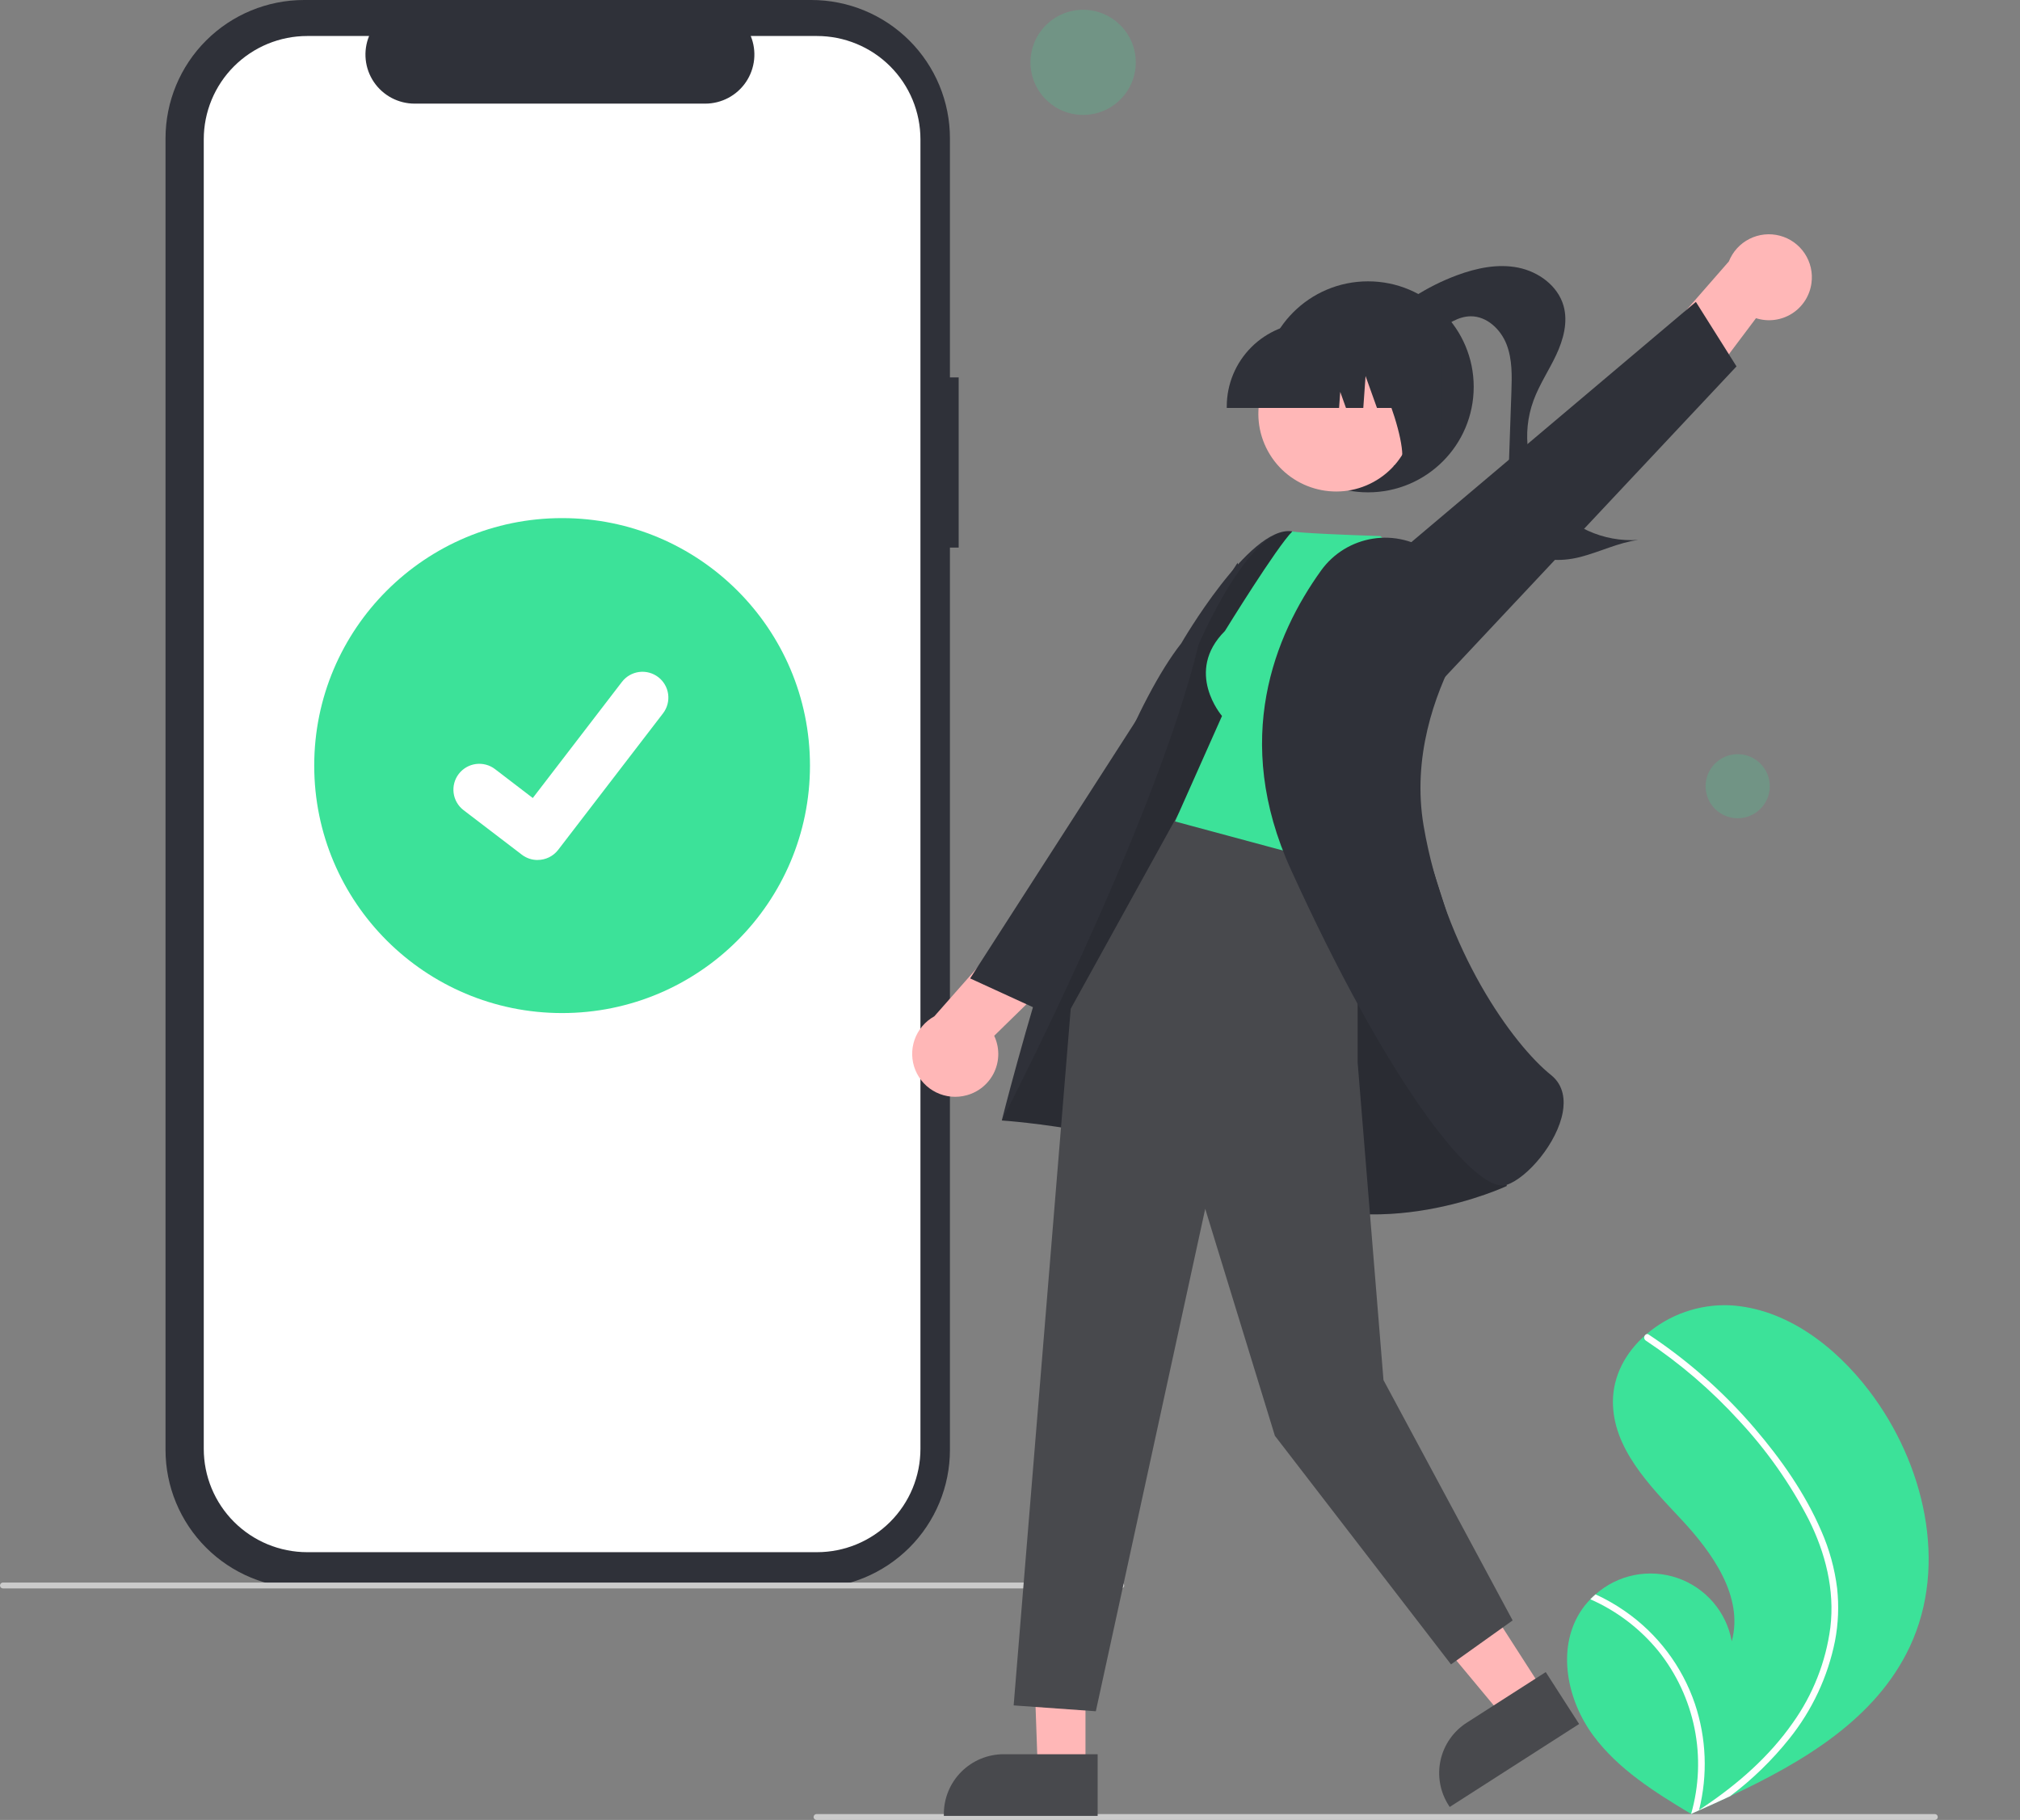
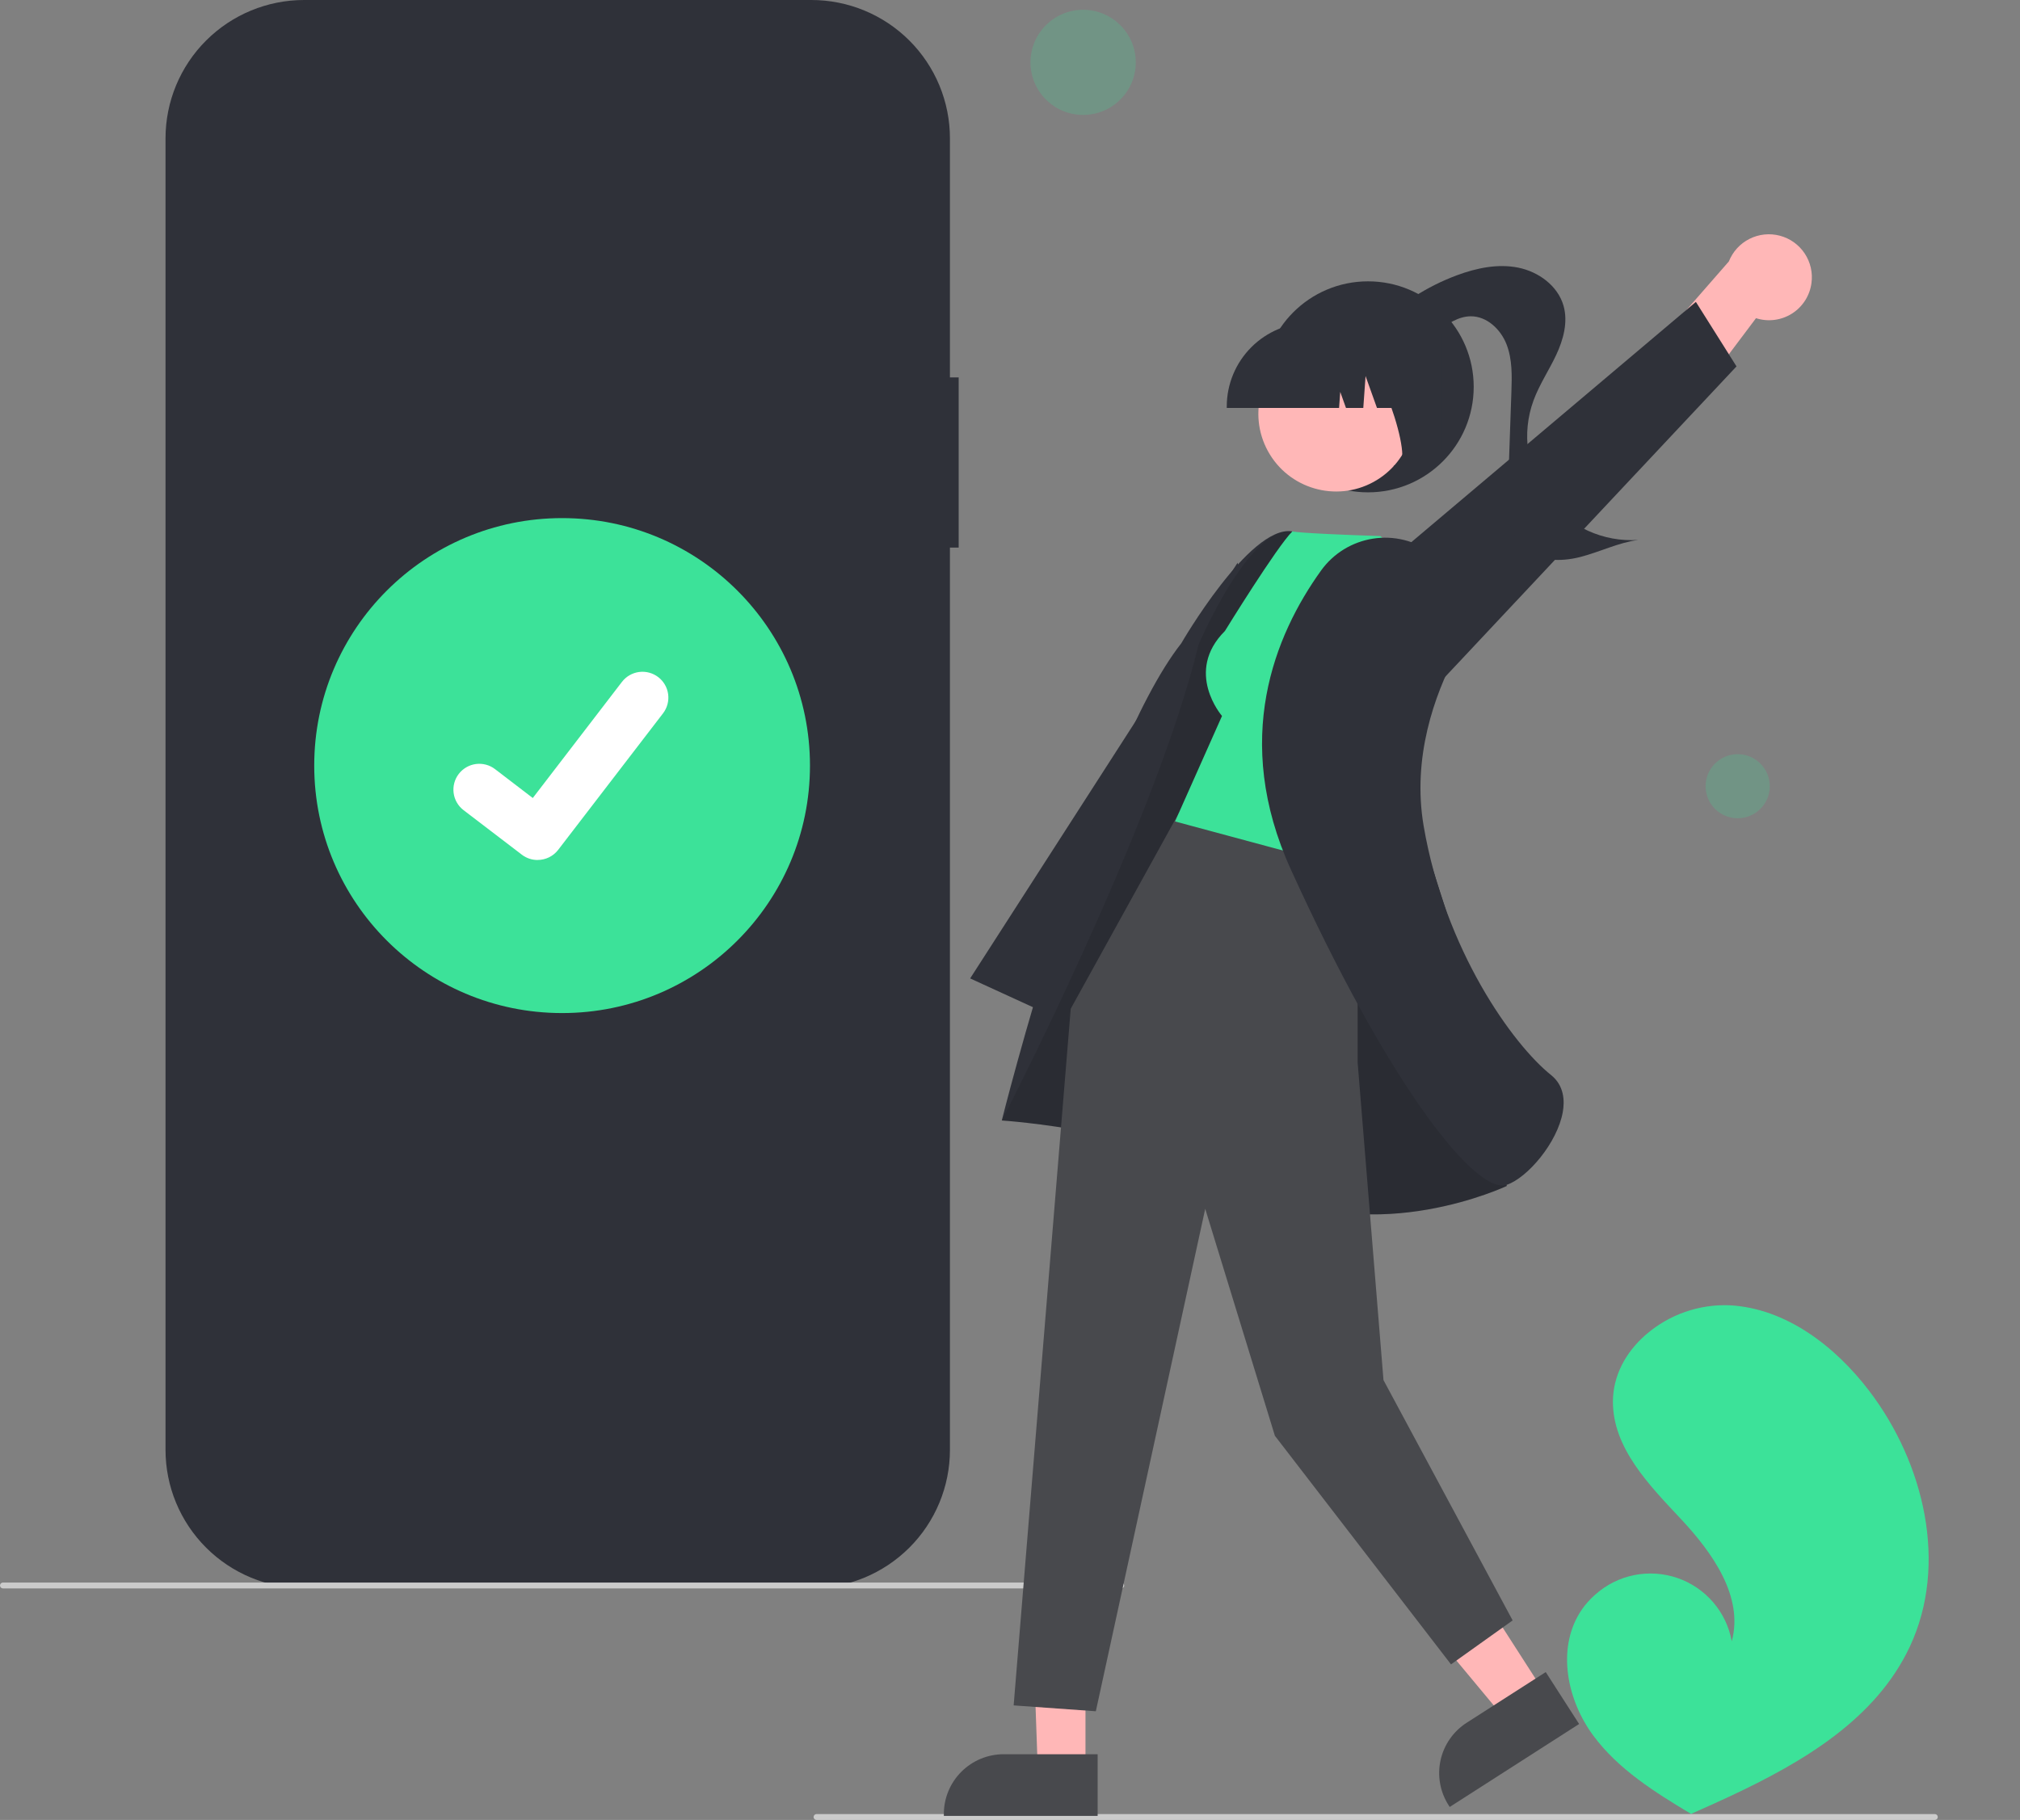
<svg xmlns="http://www.w3.org/2000/svg" width="172" height="155" viewBox="0 0 172 155" fill="none">
  <rect x="0" y="0" width="172" height="155" fill="#808080" stroke="none" />
  <g clip-path="url(#clip0_26_10347)">
    <path d="M81.63 32.143H80.886V11.784C80.886 10.236 80.581 8.704 79.988 7.274C79.395 5.845 78.526 4.546 77.43 3.451C76.334 2.357 75.034 1.489 73.602 0.897C72.17 0.305 70.636 1.31112e-06 69.086 0H25.893C22.764 -5.95775e-06 19.763 1.241 17.55 3.451C15.337 5.661 14.094 8.658 14.094 11.784V123.479C14.094 125.026 14.399 126.559 14.992 127.988C15.585 129.418 16.454 130.717 17.55 131.811C18.645 132.905 19.946 133.773 21.378 134.366C22.809 134.958 24.344 135.263 25.893 135.263H69.086C72.216 135.263 75.217 134.021 77.43 131.811C79.643 129.601 80.886 126.604 80.886 123.479V46.636H81.63V32.143Z" fill="#2F3139" />
-     <path d="M69.562 3.066H63.924C64.184 3.701 64.283 4.389 64.213 5.072C64.142 5.754 63.906 6.408 63.523 6.977C63.14 7.546 62.623 8.012 62.017 8.335C61.411 8.657 60.735 8.826 60.048 8.826H35.303C34.617 8.826 33.941 8.657 33.335 8.335C32.729 8.012 32.212 7.546 31.829 6.977C31.446 6.408 31.209 5.754 31.139 5.072C31.069 4.389 31.168 3.701 31.427 3.066H26.161C25.004 3.066 23.858 3.294 22.789 3.736C21.72 4.178 20.749 4.826 19.93 5.643C19.112 6.46 18.463 7.431 18.02 8.498C17.578 9.566 17.35 10.71 17.35 11.866V123.397C17.35 124.553 17.578 125.697 18.02 126.765C18.463 127.832 19.112 128.802 19.93 129.62C20.749 130.437 21.72 131.085 22.789 131.527C23.858 131.969 25.004 132.197 26.161 132.197H69.562C70.72 132.197 71.865 131.969 72.935 131.527C74.004 131.085 74.975 130.437 75.793 129.62C76.612 128.802 77.261 127.832 77.704 126.765C78.146 125.697 78.374 124.553 78.374 123.397V11.866C78.374 10.71 78.146 9.566 77.704 8.498C77.261 7.431 76.612 6.46 75.793 5.643C74.975 4.826 74.004 4.178 72.935 3.736C71.865 3.294 70.72 3.066 69.562 3.066Z" fill="white" />
    <path d="M95.475 135.282H0.25C0.184 135.282 0.12 135.255 0.073 135.209C0.026 135.162 0 135.098 0 135.032C0 134.966 0.026 134.903 0.073 134.856C0.12 134.809 0.184 134.783 0.25 134.783H95.475C95.541 134.783 95.605 134.809 95.651 134.856C95.698 134.903 95.725 134.966 95.725 135.032C95.725 135.098 95.698 135.162 95.651 135.209C95.605 135.255 95.541 135.282 95.475 135.282Z" fill="#CBCBCB" />
    <path d="M47.862 86.281C59.518 86.281 68.968 76.844 68.968 65.203C68.968 53.562 59.518 44.126 47.862 44.126C36.205 44.126 26.756 53.562 26.756 65.203C26.756 76.844 36.205 86.281 47.862 86.281Z" fill="#3CE299" />
    <path d="M45.771 73.244C45.296 73.245 44.834 73.091 44.454 72.807L44.431 72.789L39.471 69C39.241 68.824 39.048 68.605 38.903 68.354C38.758 68.104 38.664 67.828 38.626 67.541C38.589 67.255 38.608 66.963 38.682 66.684C38.757 66.405 38.886 66.143 39.062 65.914C39.239 65.684 39.458 65.492 39.709 65.347C39.959 65.202 40.236 65.108 40.523 65.07C40.81 65.033 41.102 65.052 41.381 65.126C41.661 65.201 41.923 65.33 42.153 65.506L45.366 67.966L52.958 58.075C53.134 57.846 53.353 57.653 53.604 57.509C53.854 57.364 54.131 57.27 54.418 57.232C54.705 57.194 54.996 57.213 55.276 57.288C55.555 57.363 55.817 57.492 56.047 57.667L56.047 57.668L56 57.733L56.049 57.668C56.512 58.024 56.815 58.548 56.892 59.127C56.968 59.705 56.811 60.29 56.456 60.754L47.526 72.383C47.32 72.651 47.054 72.868 46.75 73.016C46.446 73.165 46.112 73.242 45.773 73.241L45.771 73.244Z" fill="white" />
    <path d="M134.515 137.353C134.771 136.939 135.074 136.554 135.416 136.207C135.557 136.06 135.706 135.923 135.859 135.789C136.792 134.959 137.93 134.393 139.155 134.148C140.38 133.903 141.648 133.989 142.829 134.395C144.01 134.802 145.061 135.516 145.875 136.463C146.688 137.41 147.234 138.556 147.457 139.784C148.487 135.977 145.804 132.227 143.106 129.347C140.407 126.468 137.322 123.309 137.338 119.364C137.345 117.168 138.42 115.21 140.044 113.758C140.094 113.714 140.144 113.67 140.195 113.627C142.158 111.947 144.683 111.069 147.266 111.167C152.064 111.423 156.254 114.644 159.164 118.464C163.847 124.611 165.899 133.24 162.621 140.237C159.737 146.391 153.586 150.046 147.308 152.984C146.432 153.394 145.557 153.792 144.684 154.177C144.678 154.179 144.672 154.183 144.666 154.185C144.624 154.203 144.582 154.221 144.543 154.24C144.362 154.32 144.182 154.399 144.003 154.478L144.086 154.532L144.344 154.699C144.255 154.644 144.166 154.592 144.077 154.538C144.05 154.521 144.022 154.506 143.995 154.49C140.912 152.642 137.786 150.688 135.656 147.803C133.447 144.809 132.559 140.519 134.515 137.353Z" fill="#3CE299" />
-     <path d="M155.085 130.399C155.768 131.95 156.22 133.592 156.429 135.273C156.592 136.773 156.531 138.288 156.246 139.769C155.634 142.813 154.298 145.665 152.353 148.086C150.884 149.925 149.19 151.57 147.308 152.984C146.432 153.394 145.557 153.792 144.684 154.177C144.678 154.179 144.672 154.183 144.666 154.185C144.624 154.203 144.582 154.222 144.543 154.241C144.362 154.32 144.182 154.399 144.004 154.478L144.086 154.532L144.344 154.699C144.255 154.645 144.166 154.592 144.077 154.538C144.05 154.521 144.022 154.506 143.996 154.49C144.674 152.119 144.774 149.621 144.287 147.205C143.799 144.788 142.739 142.524 141.195 140.6C139.642 138.702 137.662 137.196 135.416 136.207C135.557 136.06 135.706 135.923 135.859 135.789C136.724 136.185 137.553 136.658 138.335 137.2C141.131 139.13 143.23 141.908 144.323 145.122C145.298 148.039 145.42 151.172 144.674 154.155C144.828 154.054 144.984 153.95 145.135 153.847C148.007 151.913 150.654 149.59 152.648 146.741C154.368 144.333 155.468 141.54 155.853 138.608C156.235 135.404 155.432 132.254 154 129.396C152.419 126.338 150.426 123.511 148.078 120.992C145.719 118.404 143.052 116.114 140.136 114.173C140.07 114.129 140.024 114.061 140.007 113.983C139.99 113.906 140.003 113.825 140.044 113.758C140.076 113.696 140.13 113.649 140.196 113.627C140.229 113.619 140.264 113.618 140.297 113.625C140.331 113.631 140.363 113.646 140.39 113.667C140.75 113.906 141.107 114.148 141.46 114.398C144.396 116.474 147.063 118.907 149.399 121.64C151.656 124.274 153.71 127.201 155.085 130.399Z" fill="white" />
    <path d="M92.227 9.787C94.702 9.787 96.709 7.783 96.709 5.311C96.709 2.839 94.702 0.834 92.227 0.834C89.751 0.834 87.744 2.839 87.744 5.311C87.744 7.783 89.751 9.787 92.227 9.787Z" fill="#3CE299" fill-opacity="0.21" />
    <path d="M147.961 69.69C149.471 69.69 150.694 68.468 150.694 66.961C150.694 65.454 149.471 64.232 147.961 64.232C146.452 64.232 145.229 65.454 145.229 66.961C145.229 68.468 146.452 69.69 147.961 69.69Z" fill="#3CE299" fill-opacity="0.21" />
    <path d="M69.525 155H164.75C164.816 155 164.88 154.974 164.927 154.927C164.974 154.88 165 154.817 165 154.751C165 154.684 164.974 154.621 164.927 154.574C164.88 154.527 164.816 154.501 164.75 154.501H69.525C69.459 154.501 69.395 154.527 69.349 154.574C69.302 154.621 69.275 154.684 69.275 154.751C69.275 154.817 69.302 154.88 69.349 154.927C69.395 154.974 69.459 155 69.525 155Z" fill="#CBCBCB" />
    <path d="M154.242 24.12C154.367 23.233 154.162 22.332 153.666 21.586C153.17 20.84 152.417 20.302 151.55 20.074C150.683 19.845 149.763 19.942 148.963 20.346C148.163 20.75 147.539 21.434 147.21 22.266L139.482 31.113L141.75 37.437L149.521 27.1C150.028 27.262 150.565 27.311 151.093 27.244C151.621 27.177 152.128 26.995 152.578 26.711C153.028 26.427 153.41 26.047 153.698 25.6C153.985 25.152 154.171 24.647 154.242 24.12Z" fill="#FFB7B7" />
    <path d="M122.21 58.543L147.861 31.205L144.401 25.711L112.229 52.884L122.21 58.543Z" fill="#2F3139" />
    <path d="M116.486 41.932C121.455 41.932 125.484 37.91 125.484 32.947C125.484 27.984 121.455 23.961 116.486 23.961C111.517 23.961 107.488 27.984 107.488 32.947C107.488 37.91 111.517 41.932 116.486 41.932Z" fill="#2F3139" />
    <path d="M117.209 27.871C119.145 25.91 121.488 24.397 124.073 23.438C125.732 22.824 127.538 22.445 129.273 22.794C131.008 23.142 132.648 24.341 133.132 26.04C133.528 27.43 133.119 28.927 132.505 30.235C131.891 31.543 131.071 32.757 130.574 34.114C130.067 35.498 129.915 36.988 130.131 38.446C130.347 39.905 130.924 41.286 131.81 42.466C132.696 43.645 133.863 44.584 135.205 45.199C136.547 45.814 138.021 46.084 139.494 45.985C137.79 46.213 136.219 47.013 134.553 47.439C132.887 47.865 130.921 47.836 129.682 46.644C128.373 45.383 128.346 43.333 128.41 41.517C128.504 38.817 128.598 36.118 128.692 33.418C128.74 32.042 128.781 30.621 128.284 29.336C127.787 28.051 126.605 26.926 125.226 26.938C124.181 26.947 123.256 27.579 122.417 28.203C121.579 28.826 120.692 29.492 119.65 29.585C118.609 29.677 117.42 28.908 117.498 27.867L117.209 27.871Z" fill="#2F3139" />
-     <path d="M82.312 93.281C81.448 93.52 80.527 93.435 79.721 93.041C78.916 92.647 78.284 91.972 77.944 91.144C77.604 90.316 77.58 89.392 77.876 88.547C78.173 87.702 78.769 86.995 79.553 86.56L87.326 77.753L93.901 79.172L84.654 88.217C84.881 88.698 85 89.222 85.002 89.754C85.005 90.286 84.89 90.812 84.667 91.295C84.444 91.777 84.117 92.205 83.71 92.549C83.303 92.892 82.826 93.141 82.312 93.281Z" fill="#FFB7B7" />
    <path d="M107.887 61.752L88.513 86.038L82.607 83.33L105.379 47.926L107.887 61.752Z" fill="#2F3139" />
    <path d="M92.428 135.085L87.811 135.013L88.366 150.729H92.427L92.428 135.085Z" fill="#FFB7B7" />
    <path d="M93.463 149.405L85.465 149.404H85.464C84.112 149.404 82.816 149.941 81.86 150.895C80.904 151.85 80.367 153.144 80.367 154.494V154.66L93.463 154.66L93.463 149.405Z" fill="#48494D" />
    <path d="M122.999 130.917L117.955 134.15L128.044 146.272L131.462 144.081L122.999 130.917Z" fill="#FFB7B7" />
    <path d="M131.617 142.408L124.886 146.723L124.886 146.723C123.749 147.453 122.948 148.603 122.66 149.922C122.372 151.241 122.621 152.62 123.351 153.756L123.44 153.896L134.46 146.83L131.617 142.408Z" fill="#48494D" />
    <path d="M124.796 82.926C124.796 82.926 113.589 45.754 109.987 45.252C106.386 44.75 100.583 54.79 100.583 54.79C93.059 64.377 85.301 95.43 85.301 95.43C85.301 95.43 98.234 96.238 107.688 101.261C117.142 106.284 128.3 101.007 128.3 101.007L124.796 82.926Z" fill="#2F3139" />
    <path opacity="0.1" d="M124.796 82.926C124.796 82.926 113.589 45.754 109.987 45.252C106.386 44.75 102.057 54.892 102.057 54.892C98.308 70.367 85.301 95.43 85.301 95.43C85.301 95.43 98.234 96.238 107.688 101.261C117.142 106.284 128.3 101.007 128.3 101.007L124.796 82.926Z" fill="black" />
    <path d="M115.601 71.805V90.483L117.802 117.541L128.799 138.008L123.551 141.752L108.555 122.283L102.623 102.952L93.309 145.745L86.311 145.246L91.171 85.914L100.394 69.213L115.601 71.805Z" fill="#48494D" />
    <path d="M104.302 53.738C100.803 57.233 104.052 60.977 104.052 60.977L100.053 69.962L115.799 74.205L121.301 49.65L117.552 45.657C110.054 45.407 110.05 45.252 110.05 45.252C108.736 46.536 104.302 53.738 104.302 53.738Z" fill="#3CE299" />
    <path d="M121.935 47.106C121.22 46.579 120.408 46.199 119.544 45.988C118.681 45.776 117.784 45.738 116.906 45.876C116.028 46.013 115.186 46.323 114.428 46.787C113.671 47.252 113.013 47.862 112.494 48.582C108.535 54.087 104.875 62.974 109.918 74.059C118.016 91.858 125.062 100.969 127.927 100.968C128.052 100.969 128.177 100.95 128.295 100.911C130.059 100.313 132.608 97.333 133.07 94.707C133.235 93.768 133.196 92.458 132.07 91.559C128.837 88.977 123.033 80.936 121.223 70.353C120.222 64.505 122.162 59.178 123.966 55.739C124.728 54.316 124.951 52.666 124.594 51.093C124.237 49.519 123.324 48.126 122.022 47.17L121.935 47.106Z" fill="#2F3139" />
    <path d="M116.949 41.05C120.158 39.297 121.338 35.279 119.583 32.073C117.829 28.868 113.805 27.69 110.595 29.442C107.385 31.194 106.206 35.213 107.96 38.419C109.715 41.624 113.739 42.802 116.949 41.05Z" fill="#FFB7B7" />
    <path d="M104.457 34.746H114.021L114.119 33.374L114.609 34.746H116.082L116.276 32.028L117.248 34.746H120.098V34.611C120.096 32.719 119.342 30.905 118.002 29.567C116.663 28.229 114.846 27.477 112.952 27.475H111.603C109.709 27.477 107.892 28.229 106.552 29.567C105.213 30.905 104.459 32.719 104.457 34.611V34.746Z" fill="#2F3139" />
    <path d="M118.653 39.675L122.734 38.352V28.454H115.025L115.216 28.644C117.872 31.293 120.825 40.689 118.653 39.675Z" fill="#2F3139" />
  </g>
  <defs>
    <clipPath id="clip0_26_10347">
      <rect width="172" height="155" fill="white" />
    </clipPath>
  </defs>
</svg>